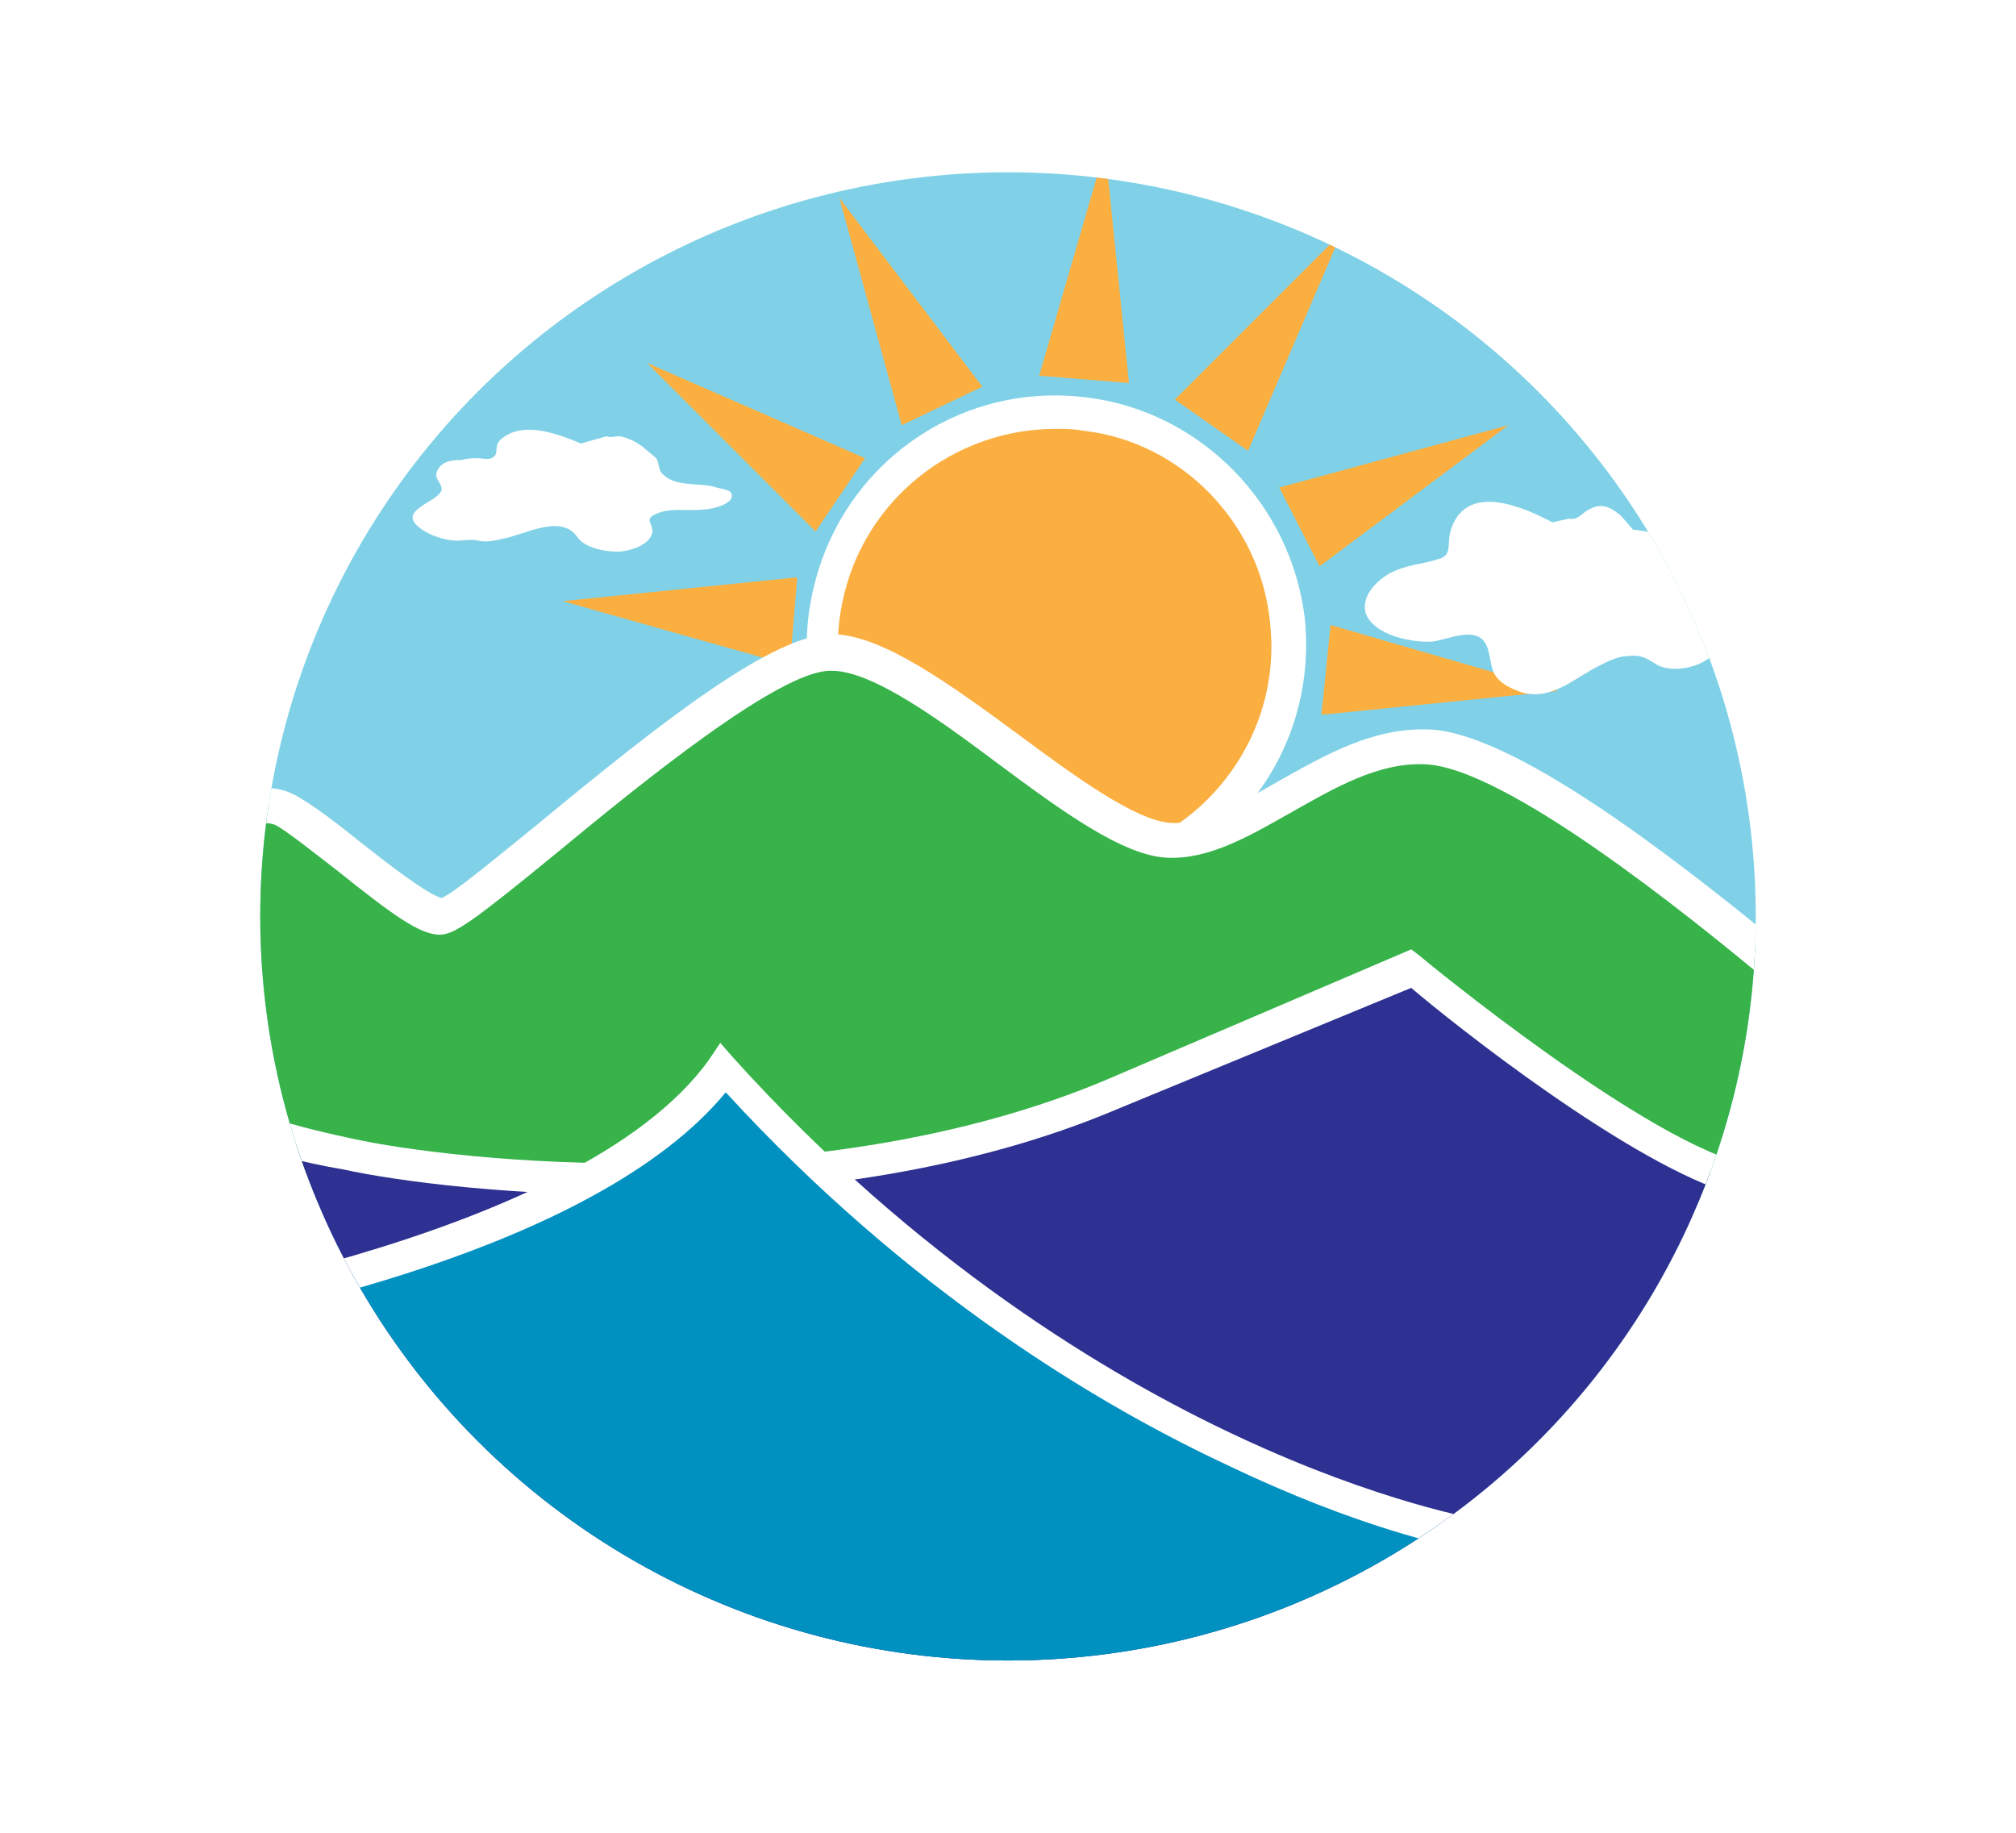
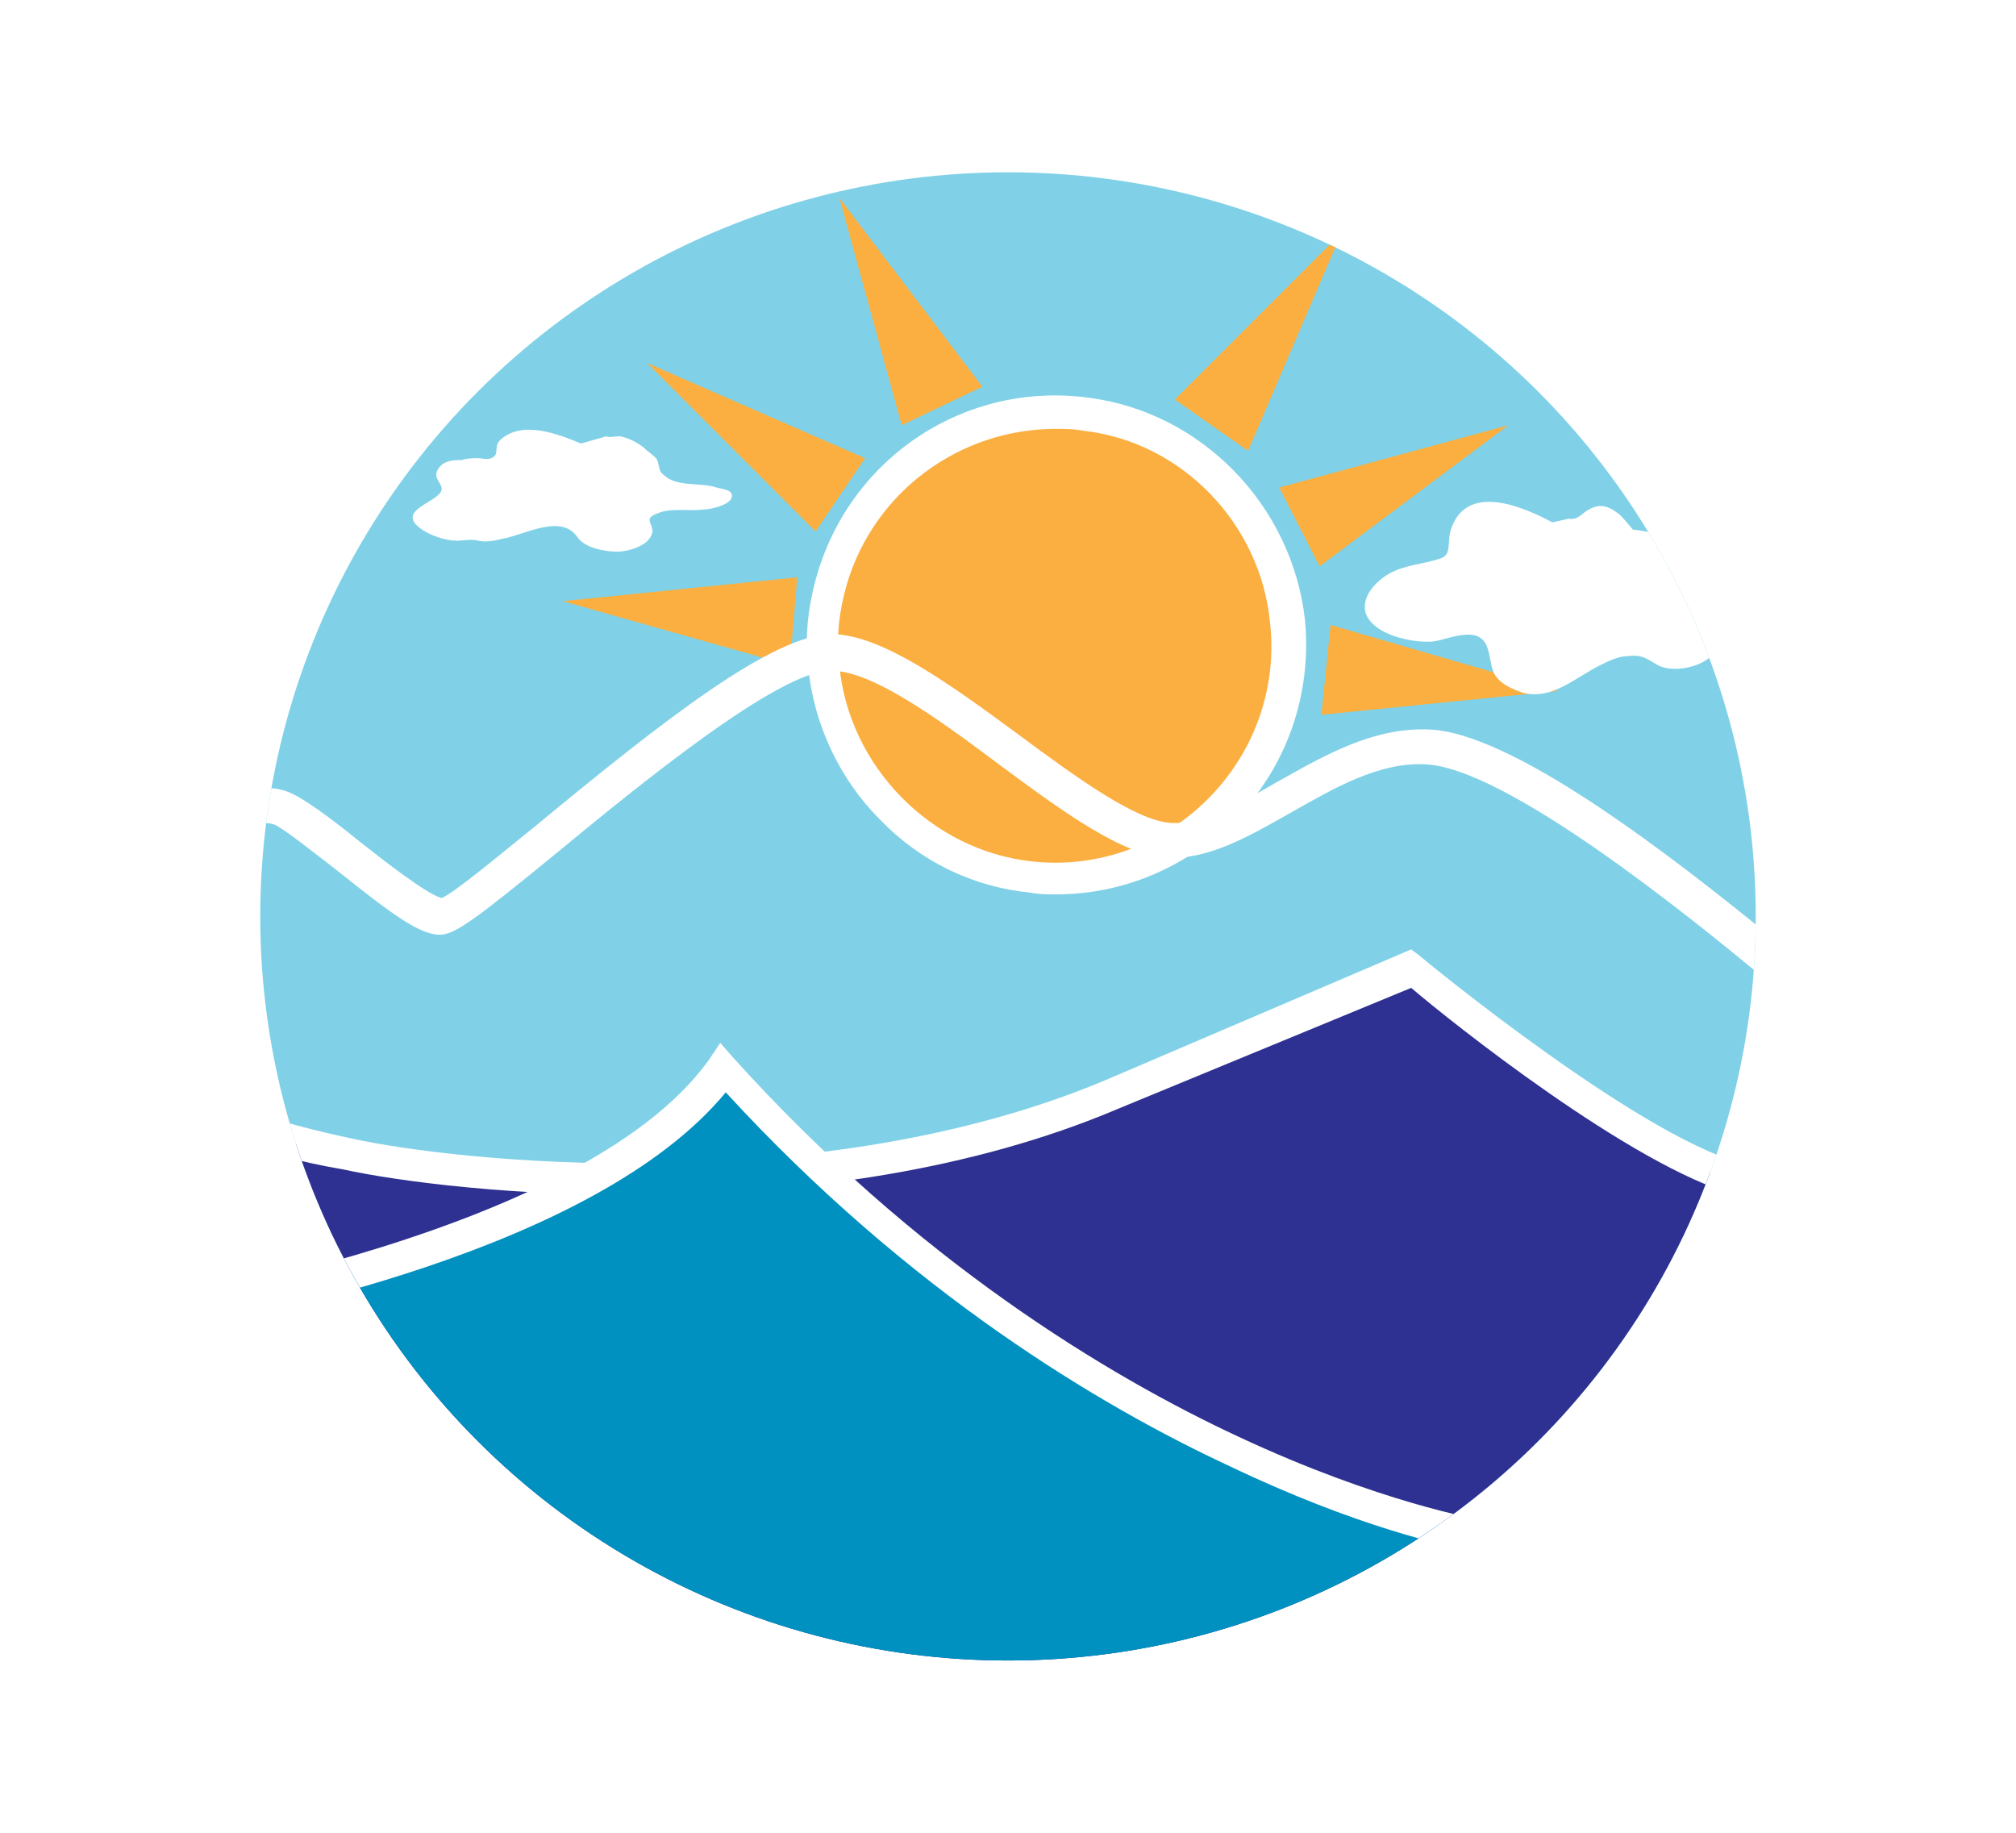
<svg xmlns="http://www.w3.org/2000/svg" xmlns:xlink="http://www.w3.org/1999/xlink" xml:space="preserve" id="Layer_1" width="110" height="100" x="0" y="0" style="enable-background:new 0 0 110 100" version="1.1" viewBox="0 0 110 100">
  <style type="text/css">.st0{fill:#fff}.st1{clip-path:url(#SVGID_2_)}.st2{fill:#80d1e7}.st3{clip-path:url(#SVGID_4_)}.st4{fill:#faaf40}.st5{clip-path:url(#SVGID_6_)}.st6{clip-path:url(#SVGID_8_)}.st7{fill:#37b34a}.st8{clip-path:url(#SVGID_10_)}.st9{fill:#2e3191}.st10{clip-path:url(#SVGID_12_)}.st11{clip-path:url(#SVGID_14_)}.st12{clip-path:url(#SVGID_16_)}.st13{clip-path:url(#SVGID_18_)}.st14{fill:#0091c0}</style>
  <path d="M0 0h110v100H0z" class="st0" />
  <g>
    <g>
      <g>
        <defs>
          <ellipse id="SVGID_1_" cx="55" cy="50" rx="40.8" ry="40.6" />
        </defs>
        <clipPath id="SVGID_2_">
          <use xlink:href="#SVGID_1_" style="overflow:visible" />
        </clipPath>
        <g class="st1">
          <ellipse cx="55" cy="50.1" class="st2" rx="42.9" ry="42" />
        </g>
      </g>
    </g>
    <g>
      <g>
        <defs>
          <ellipse id="SVGID_3_" cx="55" cy="50" rx="40.8" ry="40.6" />
        </defs>
        <clipPath id="SVGID_4_">
          <use xlink:href="#SVGID_3_" style="overflow:visible" />
        </clipPath>
        <g class="st3">
          <path d="M70.2 33.9c.8 8.1-5.9 14.8-14 13.9-6-.6-10.8-5.5-11.3-11.5-.2-1.7 0-3.3.5-4.8 1.7-5.8 7.4-9.8 13.9-9 5.8.9 10.4 5.6 10.9 11.4z" class="st4" />
          <path d="M57.6 48.8c-.5 0-.9 0-1.4-.1-3.1-.3-6-1.7-8.2-4-2.2-2.2-3.6-5.2-3.9-8.3-.2-1.7 0-3.4.5-5.1 1.9-6.4 8.1-10.5 14.8-9.6 6.2.8 11.1 5.9 11.8 12.1.4 4.1-1 8.1-3.9 11-2.7 2.6-6.1 4-9.7 4zm0-25.4c-5.2 0-9.9 3.4-11.4 8.5-.4 1.4-.6 2.9-.4 4.4.5 5.5 5 10.1 10.5 10.7 3.6.4 7.1-.9 9.6-3.4s3.8-6 3.4-9.6c-.5-5.4-4.8-9.9-10.2-10.5-.5-.1-1-.1-1.5-.1z" class="st0" />
        </g>
      </g>
    </g>
    <g>
      <g>
        <defs>
          <ellipse id="SVGID_5_" cx="55" cy="50" rx="40.8" ry="40.6" />
        </defs>
        <clipPath id="SVGID_6_">
          <use xlink:href="#SVGID_5_" style="overflow:visible" />
        </clipPath>
        <g class="st5">
          <g>
            <g>
              <path d="m85 37.7-12.4-3.6-.5 4.9z" class="st4" />
            </g>
            <g>
              <path d="m30.7 32.8 12.4 3.5.4-4.8z" class="st4" />
            </g>
            <g>
-               <path d="M61.6 20.9 60.3 8.1l-3.6 12.4z" class="st4" />
+               <path d="M61.6 20.9 60.3 8.1z" class="st4" />
            </g>
            <g>
              <path d="m68.1 24.6 5.1-11.9-9.1 9.1z" class="st4" />
            </g>
            <g>
              <path d="m47.2 25-11.9-5.2 9.2 9.2z" class="st4" />
            </g>
            <g>
              <path d="m72 30.9 10.3-7.7-12.5 3.4z" class="st4" />
            </g>
            <g>
              <path d="m45.8 10.8 3.4 12.4 4.4-2.1z" class="st4" />
            </g>
          </g>
        </g>
      </g>
    </g>
    <g>
      <g>
        <defs>
          <ellipse id="SVGID_7_" cx="55" cy="50" rx="40.8" ry="40.6" />
        </defs>
        <clipPath id="SVGID_8_">
          <use xlink:href="#SVGID_7_" style="overflow:visible" />
        </clipPath>
        <g class="st6">
-           <path d="M94.9 65.7H17.7s-3-.8-4.5-6.1c-1.4-5.3-.9-14.4-.9-14.4s1.2-1.7 2.9-1.1c1.8.7 7.3 5.9 8.8 5.9s16.5-14.5 21.3-14.4 14 10.1 18.4 10.2c4.4.2 8.7-5.2 14-5.1 5.3.2 17.4 10.5 19.6 12.3 1.1.8.3 2-.1 3.4-.4 1.6-.5 3.6-.5 3.6l-1.8 5.7z" class="st7" />
          <path d="M95.6 66.5H17.5c-.1 0-3.6-1-5.1-6.7-1.4-5.3-1-14.3-.9-14.7v-.3l.2-.2c.6-.8 2.1-2.1 4-1.4.8.3 2.3 1.4 3.9 2.7 1.4 1.1 3.7 2.9 4.5 3.1.7-.3 3.1-2.3 5.2-4 6.9-5.7 12.9-10.4 16.1-10.4h.1c2.7.1 6.3 2.7 10.1 5.5 3.1 2.3 6.4 4.7 8.3 4.8 1.8.1 3.8-1.1 5.9-2.3 2.5-1.4 5.1-2.9 8.1-2.8 4.5.1 13.1 6.7 19.2 11.7.4.3.7.6.9.8 1.3 1 .8 2.4.5 3.5l-.3.9c-.4 1.5-.5 3.4-.5 3.4v.1l-2.1 6.3zm-77.7-1.7h76.4l1.5-4.9c0-.4.2-2.1.6-3.6.1-.4.2-.7.3-1 .4-1.1.4-1.3.1-1.5-.2-.2-.6-.4-1-.8-3.4-2.8-13.7-11.2-18.1-11.3-2.5-.1-4.9 1.3-7.2 2.6s-4.5 2.6-6.8 2.5c-2.4-.1-5.7-2.5-9.2-5.1-3.2-2.4-6.9-5.1-9.1-5.1h-.1c-2.8 0-10.4 6.2-15 10-4.4 3.6-5.5 4.4-6.3 4.4-1.1 0-2.6-1.1-5.6-3.5-1.3-1-2.8-2.2-3.4-2.5-.8-.3-1.5.3-1.8.6-.1 1.6-.3 9.3.9 13.8 1.2 4.1 3.3 5.2 3.8 5.4z" class="st0" />
        </g>
      </g>
    </g>
    <g>
      <g>
        <defs>
          <ellipse id="SVGID_9_" cx="55" cy="50" rx="40.8" ry="40.6" />
        </defs>
        <clipPath id="SVGID_10_">
          <use xlink:href="#SVGID_9_" style="overflow:visible" />
        </clipPath>
        <g class="st8">
          <path d="M13 61.3s.8.7 5.9 1.8c5 1.1 25.6 3.6 41.8-3.3l16.2-6.9s12.8 10.7 18.6 11.7c0 0-.6 4-2.6 8-.4.7-1.2 2-1.6 2.7-3.4 6.1-8.5 10.2-12 12.2 0 0-14.7 13.4-37.5 4.6C18.9 83.3 12.2 64.3 13 61.3z" class="st9" />
          <path d="M57.1 95.9c-4.6 0-9.8-.8-15.6-3C29 88.1 21.7 80.5 17.8 75c-4.2-5.9-6.2-11.9-5.6-14l.4-1.5 1 1c.2.1 1.3.7 5.5 1.6 5.8 1.3 25.7 3.4 41.3-3.2L77 51.8l.4.3c.1.1 12.7 10.5 18.2 11.5l.9.1-.1.9c0 .2-.7 4.2-2.7 8.2-.2.4-.6 1-.9 1.6-.3.4-.5.9-.7 1.2-3.9 7.1-9.8 11.1-12.2 12.5-.6.5-4.2 3.6-10.4 5.7-3.3 1.2-7.5 2.1-12.4 2.1zM13.9 62.6c.3 2.1 1.7 6.3 5.3 11.4C23 79.3 30 86.6 42.1 91.2c11.6 4.4 20.9 3 26.7 1 6.3-2.2 9.9-5.4 9.9-5.4l.1-.1h.1c2.3-1.3 8-5.1 11.7-11.9.2-.4.5-.8.8-1.3s.7-1.1.9-1.4c1.4-2.8 2.1-5.6 2.4-6.9C89 63.6 79.1 55.7 77 53.9l-16 6.6c-16 6.8-36.4 4.6-42.3 3.3-2.4-.4-3.9-.9-4.8-1.2zm-.3-2z" class="st0" />
        </g>
      </g>
    </g>
    <g>
      <g>
        <defs>
          <ellipse id="SVGID_11_" cx="55" cy="50" rx="40.8" ry="40.6" />
        </defs>
        <clipPath id="SVGID_12_">
          <use xlink:href="#SVGID_11_" style="overflow:visible" />
        </clipPath>
        <g class="st10">
          <path d="M31.7 24.2c-1.2-.5-3.2-1.3-4.4-.2-.4.4 0 .8-.5 1-.2.1-.5 0-.7 0-.3 0-.6 0-.9.1-.4 0-1 0-1.3.5s.2.7.2 1.1c-.1.7-2.5 1.1-1.2 2.1.5.4 1.4.7 2 .7.4 0 .8-.1 1.2 0 .4.1.9 0 1.3-.1 1.2-.2 3.2-1.4 4.1-.1.4.6 1.5.8 2.2.8.5 0 1.8-.3 1.9-1.1 0-.5-.5-.7.3-1 .7-.3 1.7-.1 2.5-.2.3 0 1.3-.2 1.5-.6.2-.5-.5-.5-.8-.6-.9-.3-2.2 0-2.9-.7-.3-.2-.2-.6-.4-.9-.2-.2-.5-.4-.7-.6-.4-.3-.8-.5-1.3-.6-.2 0-.6.1-.7 0l-1.4.4z" class="st0" />
        </g>
      </g>
    </g>
    <g>
      <g>
        <defs>
          <ellipse id="SVGID_13_" cx="55" cy="50" rx="40.8" ry="40.6" />
        </defs>
        <clipPath id="SVGID_14_">
          <use xlink:href="#SVGID_13_" style="overflow:visible" />
        </clipPath>
        <g class="st11">
          <path d="M84.7 28.5c-1.5-.8-4.6-2.2-5.5.3-.3.8.1 1.5-.7 1.7-.9.3-1.8.3-2.7.8-.7.4-1.5 1.2-1.3 2.1.4 1.3 2.7 1.7 3.7 1.6.8-.1 2.4-.9 2.9.2.2.4.2 1 .4 1.5.3.6 1 .9 1.6 1.1 1.6.4 2.8-.8 4.2-1.5.4-.2 1-.5 1.5-.5.7-.1 1 .1 1.5.4 1 .7 3.4.1 3.6-1.3.2-1.5-.6-1.3-1.1-2-.7-1.3 0-.6-.3-1.6-.2-1-.8-1.4-1.5-1.3-.4.1-.2-.4-.6-.8-.2-.2-1.3-.3-1.3-.3s-.5-.6-.7-.8c-.5-.4-1-.7-1.7-.3-.4.2-.6.6-1.1.5l-.9.2z" class="st0" />
        </g>
      </g>
    </g>
    <g>
      <g>
        <defs>
          <ellipse id="SVGID_15_" cx="55" cy="50" rx="40.8" ry="40.6" />
        </defs>
        <clipPath id="SVGID_16_">
          <use xlink:href="#SVGID_15_" style="overflow:visible" />
        </clipPath>
        <g class="st12">
          <path d="M54.8 92.9c-11.7 0-22.7-4.5-30.9-12.5-8.3-8.1-12.8-18.9-12.8-30.3 0-23.6 19.6-42.8 43.7-42.8 11.7 0 22.7 4.5 30.9 12.6C94 28 98.5 38.8 98.5 50.2c0 23.5-19.6 42.7-43.7 42.7zm0-83.9c-23.1 0-42 18.4-42 41.1s18.8 41.1 42 41.1c23.1 0 42-18.4 42-41.1S77.9 9 54.8 9z" class="st0" />
        </g>
      </g>
    </g>
    <g>
      <g>
        <defs>
          <ellipse id="SVGID_17_" cx="55" cy="50" rx="40.8" ry="40.6" />
        </defs>
        <clipPath id="SVGID_18_">
          <use xlink:href="#SVGID_17_" style="overflow:visible" />
        </clipPath>
        <g class="st13">
          <path d="M5.4 72.4S32 68.8 39.5 58.2C59.1 80 80.7 83.7 80.7 83.7L91.8 95l-51.9 3L5.4 72.4z" class="st14" />
          <path d="m39.6 98.9-36.5-27 2.1-.3c.3 0 26.3-3.7 33.5-13.8l.6-.9.7.8c10 11.1 20.5 17.4 27.6 20.7 7.7 3.6 13.1 4.5 13.1 4.5h.3l.2.2 12.5 12.6-54.1 3.2zM7.6 73l32.6 24.1 49.7-2.9-9.6-9.6C79 84.4 74 83.3 67.1 80c-7.1-3.3-17.5-9.5-27.5-20.4-7.1 8.6-25.7 12.3-32 13.4z" class="st0" />
        </g>
      </g>
    </g>
  </g>
</svg>